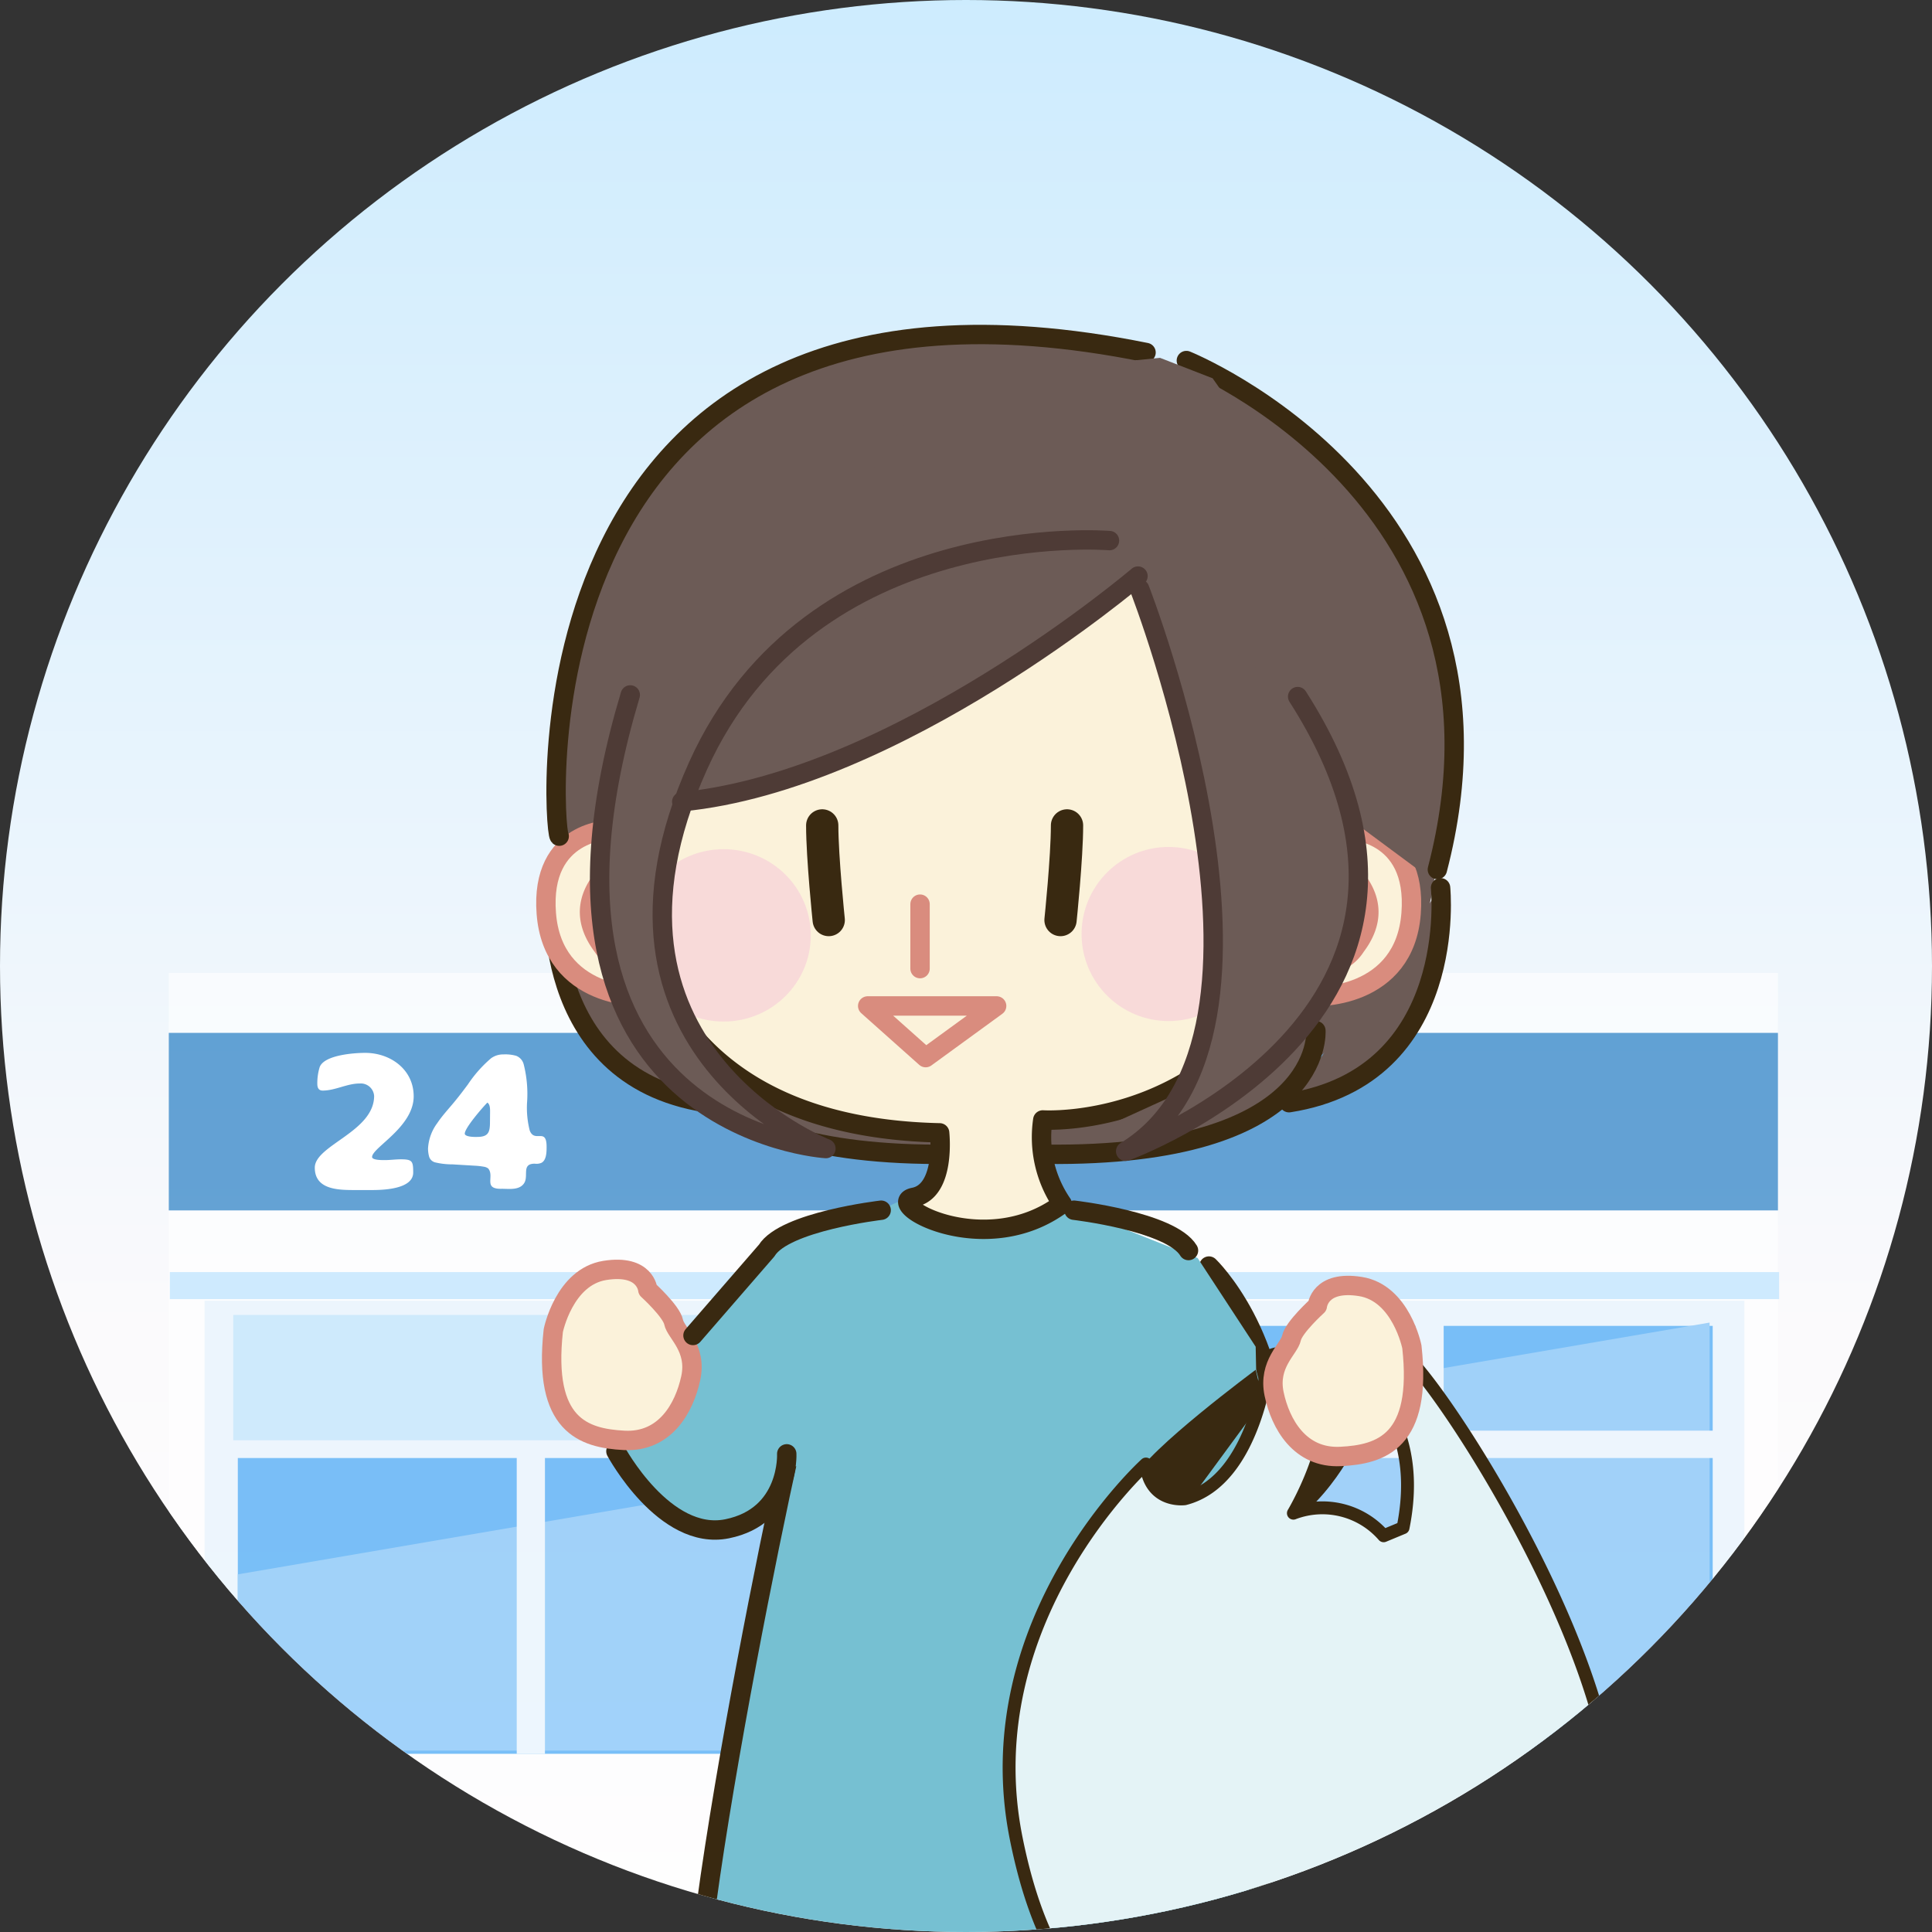
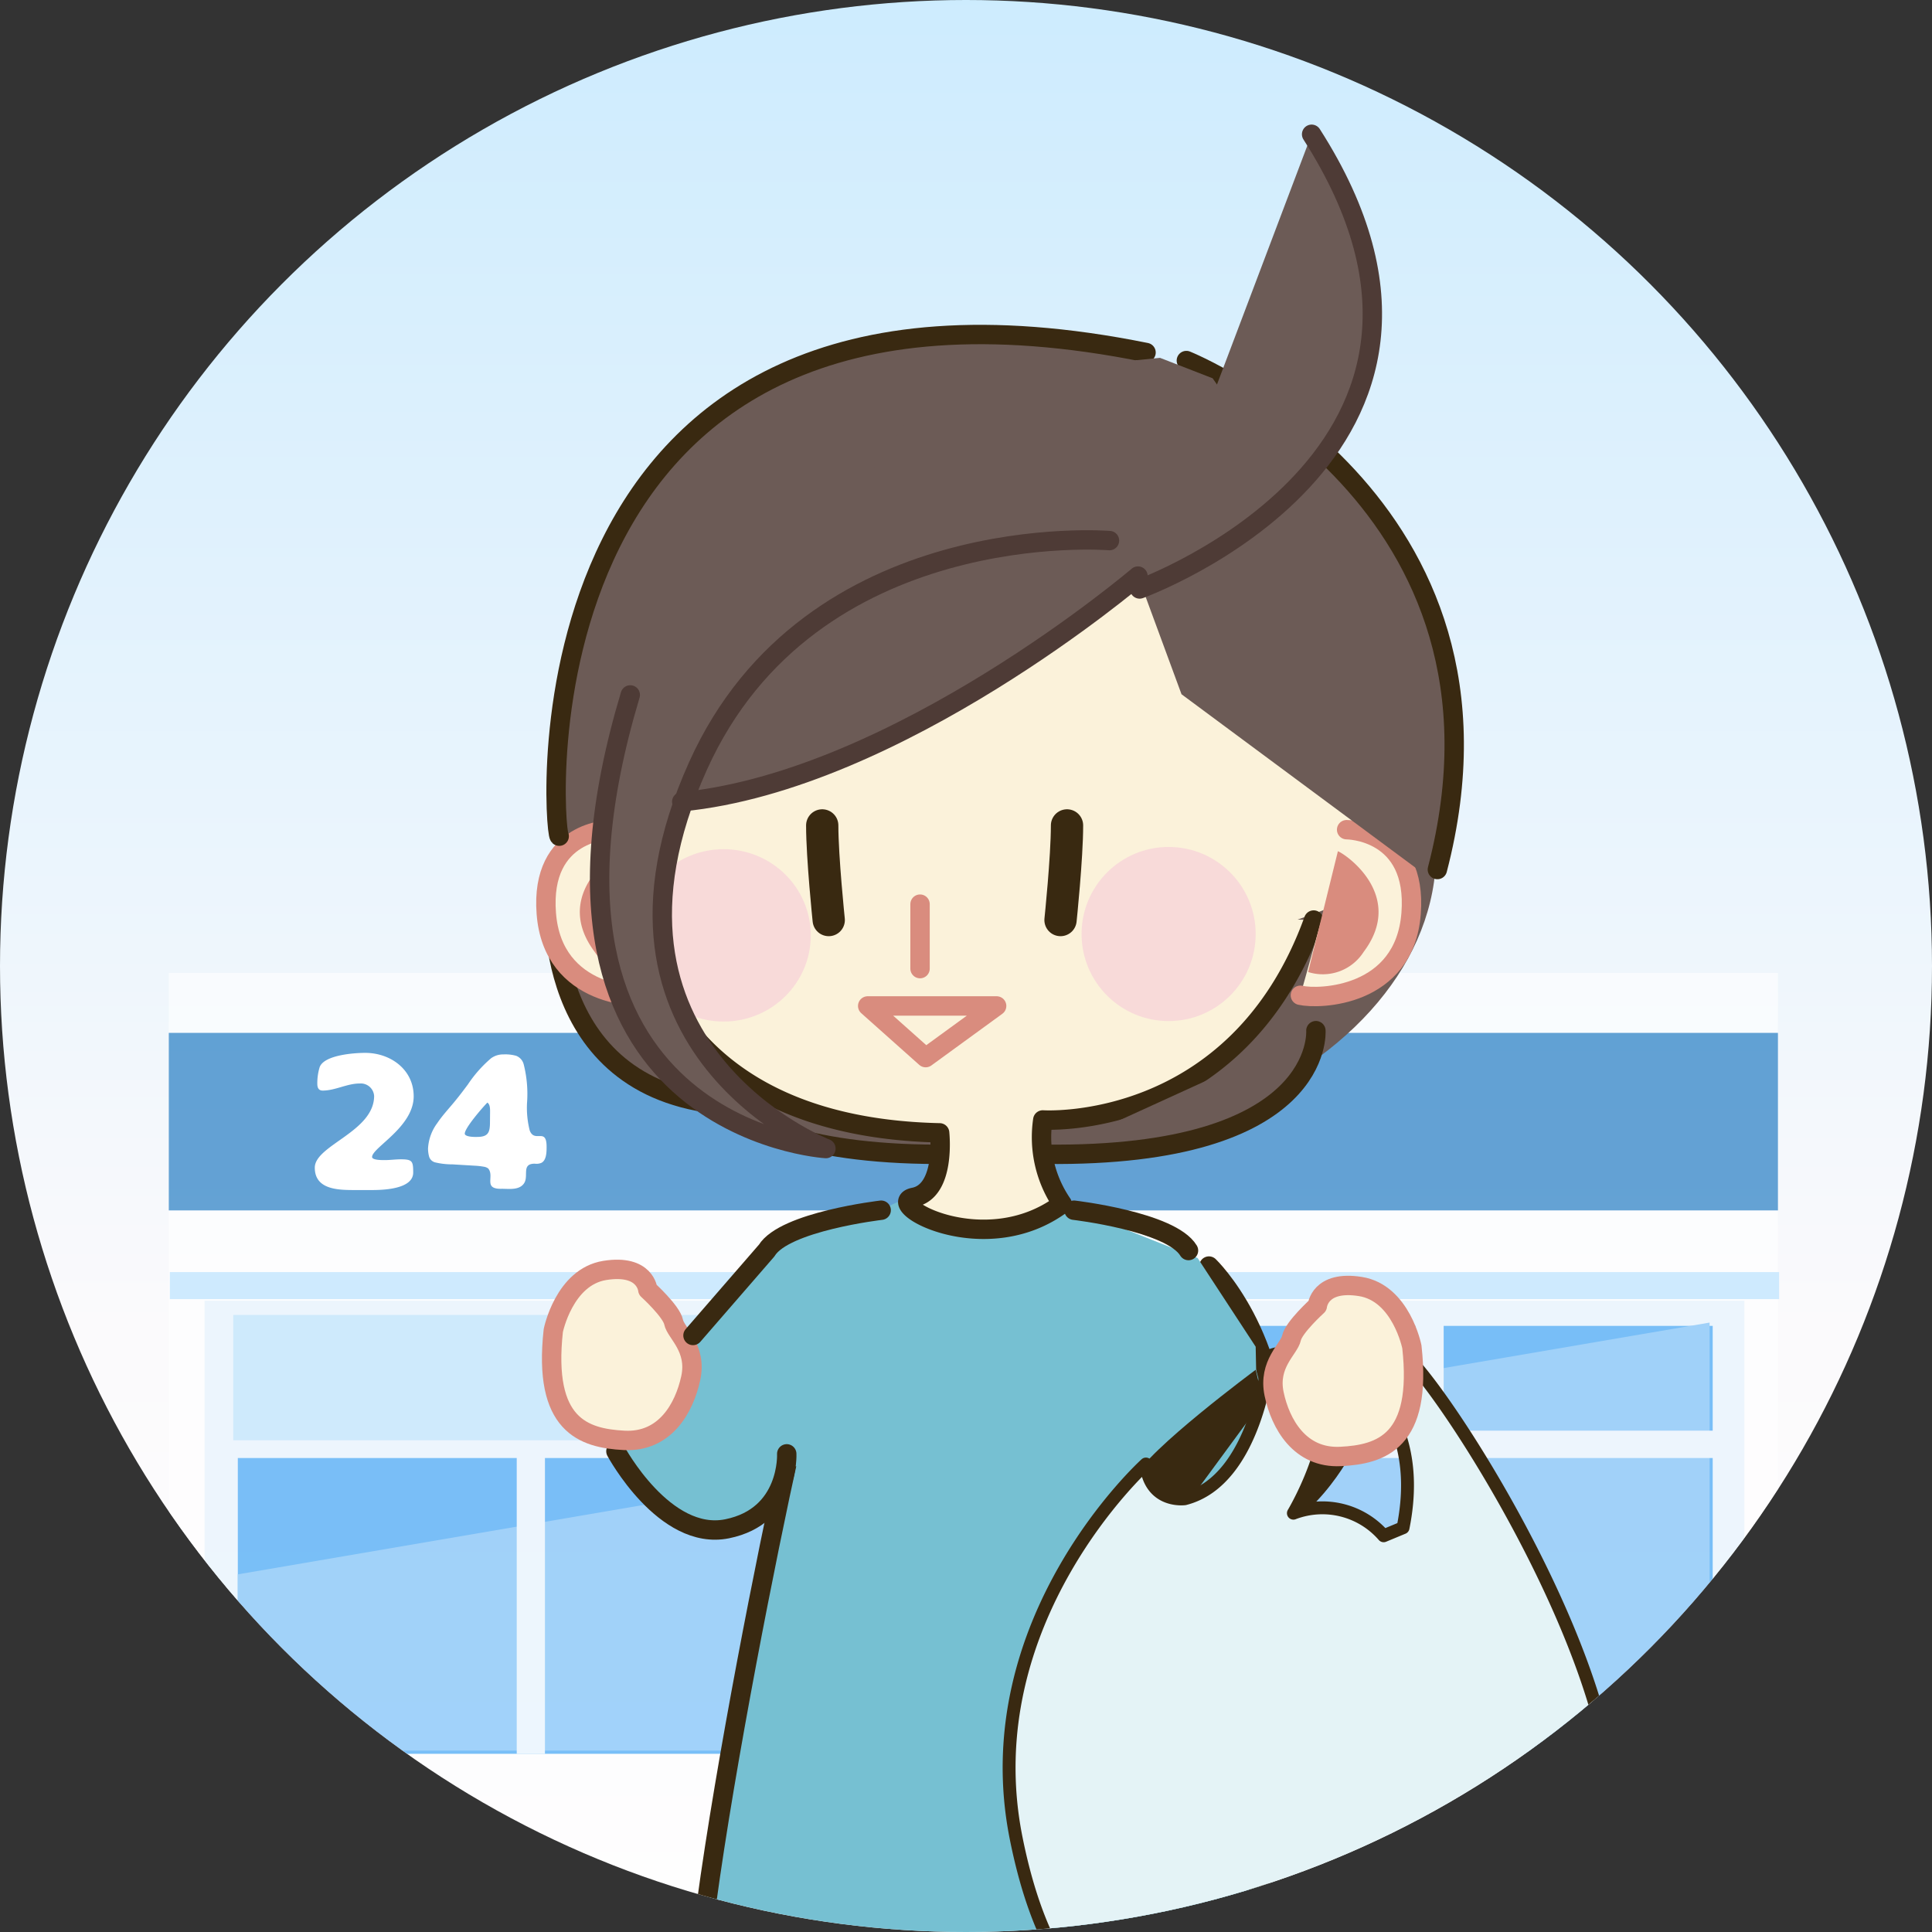
<svg xmlns="http://www.w3.org/2000/svg" viewBox="0 0 199.28 199.28">
  <rect x="0" y="0" width="199.28" height="199.28" fill="#333333" stroke="none" />
  <defs>
    <style>.cls-1,.cls-22,.cls-23{fill:none;}.cls-2{isolation:isolate;}.cls-3{clip-path:url(#clip-path);}.cls-4{fill:url(#名称未設定グラデーション_23);}.cls-5{opacity:0.6;}.cls-6{fill:#fff;}.cls-7{fill:#0267b9;}.cls-8{fill:#b0dfff;}.cls-9{fill:#e3f2fd;}.cls-10{fill:#2196f3;}.cls-11{fill:#64b5f6;}.cls-12{fill:#b1dffc;}.cls-13,.cls-16{fill:#76c0d2;}.cls-13,.cls-15,.cls-21,.cls-23,.cls-27{stroke:#392911;}.cls-13,.cls-15,.cls-19,.cls-21,.cls-22,.cls-23,.cls-25,.cls-27{stroke-linecap:round;stroke-linejoin:round;}.cls-13,.cls-15,.cls-19,.cls-21,.cls-22,.cls-25{stroke-width:2px;}.cls-14,.cls-15,.cls-25{fill:#6c5b56;}.cls-17{fill:#9a7050;}.cls-18,.cls-19,.cls-21{fill:#fbf2da;}.cls-19,.cls-22{stroke:#d98c7e;}.cls-20{fill:#d98c7e;}.cls-23{stroke-width:3.33px;}.cls-24{fill:#f4c3d9;opacity:0.49;mix-blend-mode:multiply;}.cls-25{stroke:#4e3b36;}.cls-26{fill:#392911;}.cls-27{fill:#e4f3f6;stroke-width:1.33px;}</style>
    <clipPath id="clip-path">
      <circle class="cls-1" cx="99.64" cy="99.64" r="99.64" />
    </clipPath>
    <linearGradient id="名称未設定グラデーション_23" x1="68.93" y1="214.37" x2="68.93" y2="-108.73" gradientUnits="userSpaceOnUse">
      <stop offset="0" stop-color="#fff" />
      <stop offset="0.24" stop-color="#fbfafc" />
      <stop offset="1" stop-color="#a9e0ff" />
    </linearGradient>
  </defs>
  <title>user-reviews-image-ponkatsu1</title>
  <g class="cls-2">
    <g id="レイヤー_1" data-name="レイヤー 1">
      <g class="cls-3">
        <rect class="cls-4" x="-92.59" y="-108.73" width="323.04" height="323.1" />
        <g class="cls-5">
          <rect class="cls-6" x="17.41" y="100.35" width="165.98" height="80.5" />
          <rect class="cls-7" x="17.41" y="106.54" width="165.98" height="18.31" />
          <rect class="cls-8" x="17.52" y="131.21" width="165.99" height="2.79" />
          <rect class="cls-9" x="21.1" y="134.16" width="158.83" height="46.74" />
          <rect class="cls-10" x="24.53" y="136.76" width="152.13" height="44.14" />
          <polygon class="cls-11" points="176.34 180.57 24.53 180.57 24.53 162.39 176.34 136.42 176.34 180.57" />
          <rect class="cls-9" x="53.3" y="136.14" width="2.91" height="44.77" />
          <rect class="cls-9" x="85.03" y="136.15" width="2.91" height="44.77" />
          <rect class="cls-9" x="116.04" y="136.15" width="2.91" height="44.77" />
          <rect class="cls-9" x="146" y="136.15" width="2.91" height="44.77" />
          <rect class="cls-9" x="21.87" y="147.57" width="155.12" height="2.82" />
          <rect class="cls-12" x="24.06" y="135.63" width="61.41" height="12.93" />
        </g>
        <path class="cls-6" d="M38.36,122.75l-1.68,0c-1.72,0-4.21,0-4.21-2.31s6.12-3.71,6.12-7.4a1.38,1.38,0,0,0-1.5-1.28c-1.3,0-2.51.73-3.81.73-.43,0-.55-.32-.55-.69a5.64,5.64,0,0,1,.24-1.72c.45-1.26,3.55-1.48,4.7-1.48,2.61,0,5,1.72,5,4.48,0,3.18-4.29,5.29-4.29,6.26,0,.34,1.09.32,1.32.32.55,0,1.09-.08,1.64-.08,1.17,0,1.28.18,1.28,1.32C42.67,122.64,39.61,122.75,38.36,122.75Z" />
        <path class="cls-6" d="M50.35,120.52a1,1,0,0,0-.47-.18,6.87,6.87,0,0,0-.89-.1l-2.33-.14a7.52,7.52,0,0,1-1.76-.2.88.88,0,0,1-.63-.57,3.17,3.17,0,0,1-.12-.87,4.82,4.82,0,0,1,.95-2.61c.53-.79,1.18-1.48,1.78-2.21s.93-1.18,1.38-1.78a13,13,0,0,1,2.39-2.7,2.1,2.1,0,0,1,1.28-.4,4.11,4.11,0,0,1,1.3.14,1.28,1.28,0,0,1,.79.89,12.44,12.44,0,0,1,.34,4,9.54,9.54,0,0,0,.28,2.82c.51,1.32,1.74-.36,1.74,1.68,0,.49,0,1.4-.55,1.66a1.31,1.31,0,0,1-.67.08c-1.4,0-.61,1.24-1.09,2s-1.56.59-2.29.59C49.76,122.68,51.06,121.33,50.35,120.52Zm.2-5.86c0-.3,0-.75-.28-.93-.47.47-2.33,2.61-2.33,3.2,0,.3.79.34,1,.34h.28c1.18,0,1.32-.51,1.32-1.56Z" />
        <circle class="cls-1" cx="99.82" cy="99.6" r="99.64" />
        <path class="cls-13" d="M124.7,130.59s7.48,7.15,7.15,20.62" />
        <ellipse class="cls-14" cx="103.21" cy="87.93" rx="44.92" ry="30.93" />
        <path class="cls-15" d="M57.19,91.57s-2,19.4,15.63,22.17" />
        <path class="cls-15" d="M70.05,106.31s-1,13.08,27.94,12.75" />
        <path class="cls-13" d="M83,143.56c-.67,0-15,68.74-10.31,68.74s60.53-.67,60.53-.67l-13.39-67.08" />
        <polygon class="cls-16" points="129.85 155.21 64.28 149.77 76.64 131.43 92.55 124 110.67 124.66 123.53 129.76 129.52 138.91 129.85 155.21" />
        <path class="cls-17" d="M131.57,69.84s-2,15.3,5.32,16.63c5,.91,14,8.18,8-10C139.55,60.53,131.57,69.84,131.57,69.84Z" />
        <path class="cls-18" d="M101.25,106s-35.92-8.65-38.58-15.3,27.27-43.24,44.57-42.57,37.36,42.13,33.37,44.12S101.25,106,101.25,106Z" />
        <path class="cls-19" d="M63,85.58s-7.32,0-6.65,8.65,9.53,8.87,11.42,8.43" />
        <path class="cls-20" d="M64,87.8c-1,.42-6.94,4.67-2.66,10.38A5,5,0,0,0,67,100.26" />
        <path class="cls-15" d="M122.37,37.19s35.81,14.41,25.89,52.5" />
        <path class="cls-15" d="M57.68,86.25c-.67-.67-5.32-63.19,60.53-49.89" />
        <path class="cls-21" d="M65.66,92.9s.67,23.28,31.26,23.95c0,0,.67,6-2.66,6.65s7.32,6.65,15.3.67a12.15,12.15,0,0,1-2-8.65s20,1.33,27.94-20.62" />
        <path class="cls-22" d="M94.9,93.26v6.65" />
        <path class="cls-23" d="M84.81,85.14c0,3.33.67,9.76.67,9.76" />
        <path class="cls-23" d="M110.06,85.14c0,3.33-.67,9.76-.67,9.76" />
        <ellipse class="cls-24" cx="74.64" cy="96.48" rx="8.99" ry="8.89" />
        <circle class="cls-24" cx="120.54" cy="96.34" r="8.98" />
        <polygon class="cls-22" points="102.8 103.76 95.48 109.09 89.5 103.76 102.8 103.76" />
        <path class="cls-13" d="M63.53,149.69s5,9.31,11.47,8,6.15-7.73,6.15-7.73" />
        <path class="cls-13" d="M138.37,149.69s-5,9.31-11.47,8-6.15-7.73-6.15-7.73" />
        <path class="cls-13" d="M110.78,124.83s10,1.16,11.81,4.16" />
        <path class="cls-19" d="M57.07,137.25s1.11-5.54,5.32-6.21,4.43,2,4.43,2,2.44,2.22,2.66,3.33,2.44,2.66,1.77,5.77-2.66,6.65-6.87,6.43S56,147,57.07,137.25Z" />
-         <path class="cls-15" d="M148.59,91.57s2,19.4-15.63,22.17" />
        <path class="cls-15" d="M135.73,106.31s1,13.08-27.94,12.75" />
        <path class="cls-19" d="M138.9,85.58s7.32,0,6.65,8.65-9.53,8.87-11.42,8.43" />
        <path class="cls-20" d="M138,87.8c1,.42,6.94,4.67,2.66,10.38a5,5,0,0,1-5.73,2.08Z" />
        <polygon class="cls-14" points="117.38 59.42 102.58 68.9 64.16 86.03 96.48 39.24 119.65 36.91 125.08 39.02 147.37 70.84 147.15 90.35 121.87 71.61 117.38 59.42" />
        <path class="cls-25" d="M114.44,55.76S83.62,53.21,72,79c-13.18,29.24,13.19,39.47,13.19,39.47s-33.59-2-20.18-46.79" />
-         <path class="cls-25" d="M117.55,60.75s18,46.12-1.44,58c0,0,38.8-14,17.74-46.9" />
+         <path class="cls-25" d="M117.55,60.75c0,0,38.8-14,17.74-46.9" />
        <path class="cls-25" d="M117.38,59.42S92.6,80.54,70.32,82.7" />
        <path class="cls-26" d="M129.52,141.29s-11.23,8.32-12.47,11.14,5.4,2.66,5.4,2.66l7.82-10.64Z" />
        <path class="cls-13" d="M71.48,137.75l7.6-8.76c1.83-3,11.81-4.16,11.81-4.16" />
        <path class="cls-27" d="M130.85,139.93s-1.16,12.75-8.65,14.66c0,0-3.58.5-4-3.58,0,0-17.88,16.13-13.39,38.58s16.88,24,33.26,21.79,25.53-5.4,28.1-21.7-18.29-48.39-21.87-50.39-7.23.5-7.23.5,10.39,4.24,7.65,17.79l-2,.83a8.37,8.37,0,0,0-9.31-2.33s6.24-10.39,1.91-15.47C135.34,140.63,132.84,138.83,130.85,139.93Z" />
        <path class="cls-19" d="M145.63,138.92s-1.1-5.55-5.31-6.22-4.44,2-4.44,2-2.44,2.21-2.67,3.32-2.44,2.66-1.79,5.76,2.65,6.66,6.86,6.45S146.72,148.68,145.63,138.92Z" />
      </g>
    </g>
  </g>
</svg>